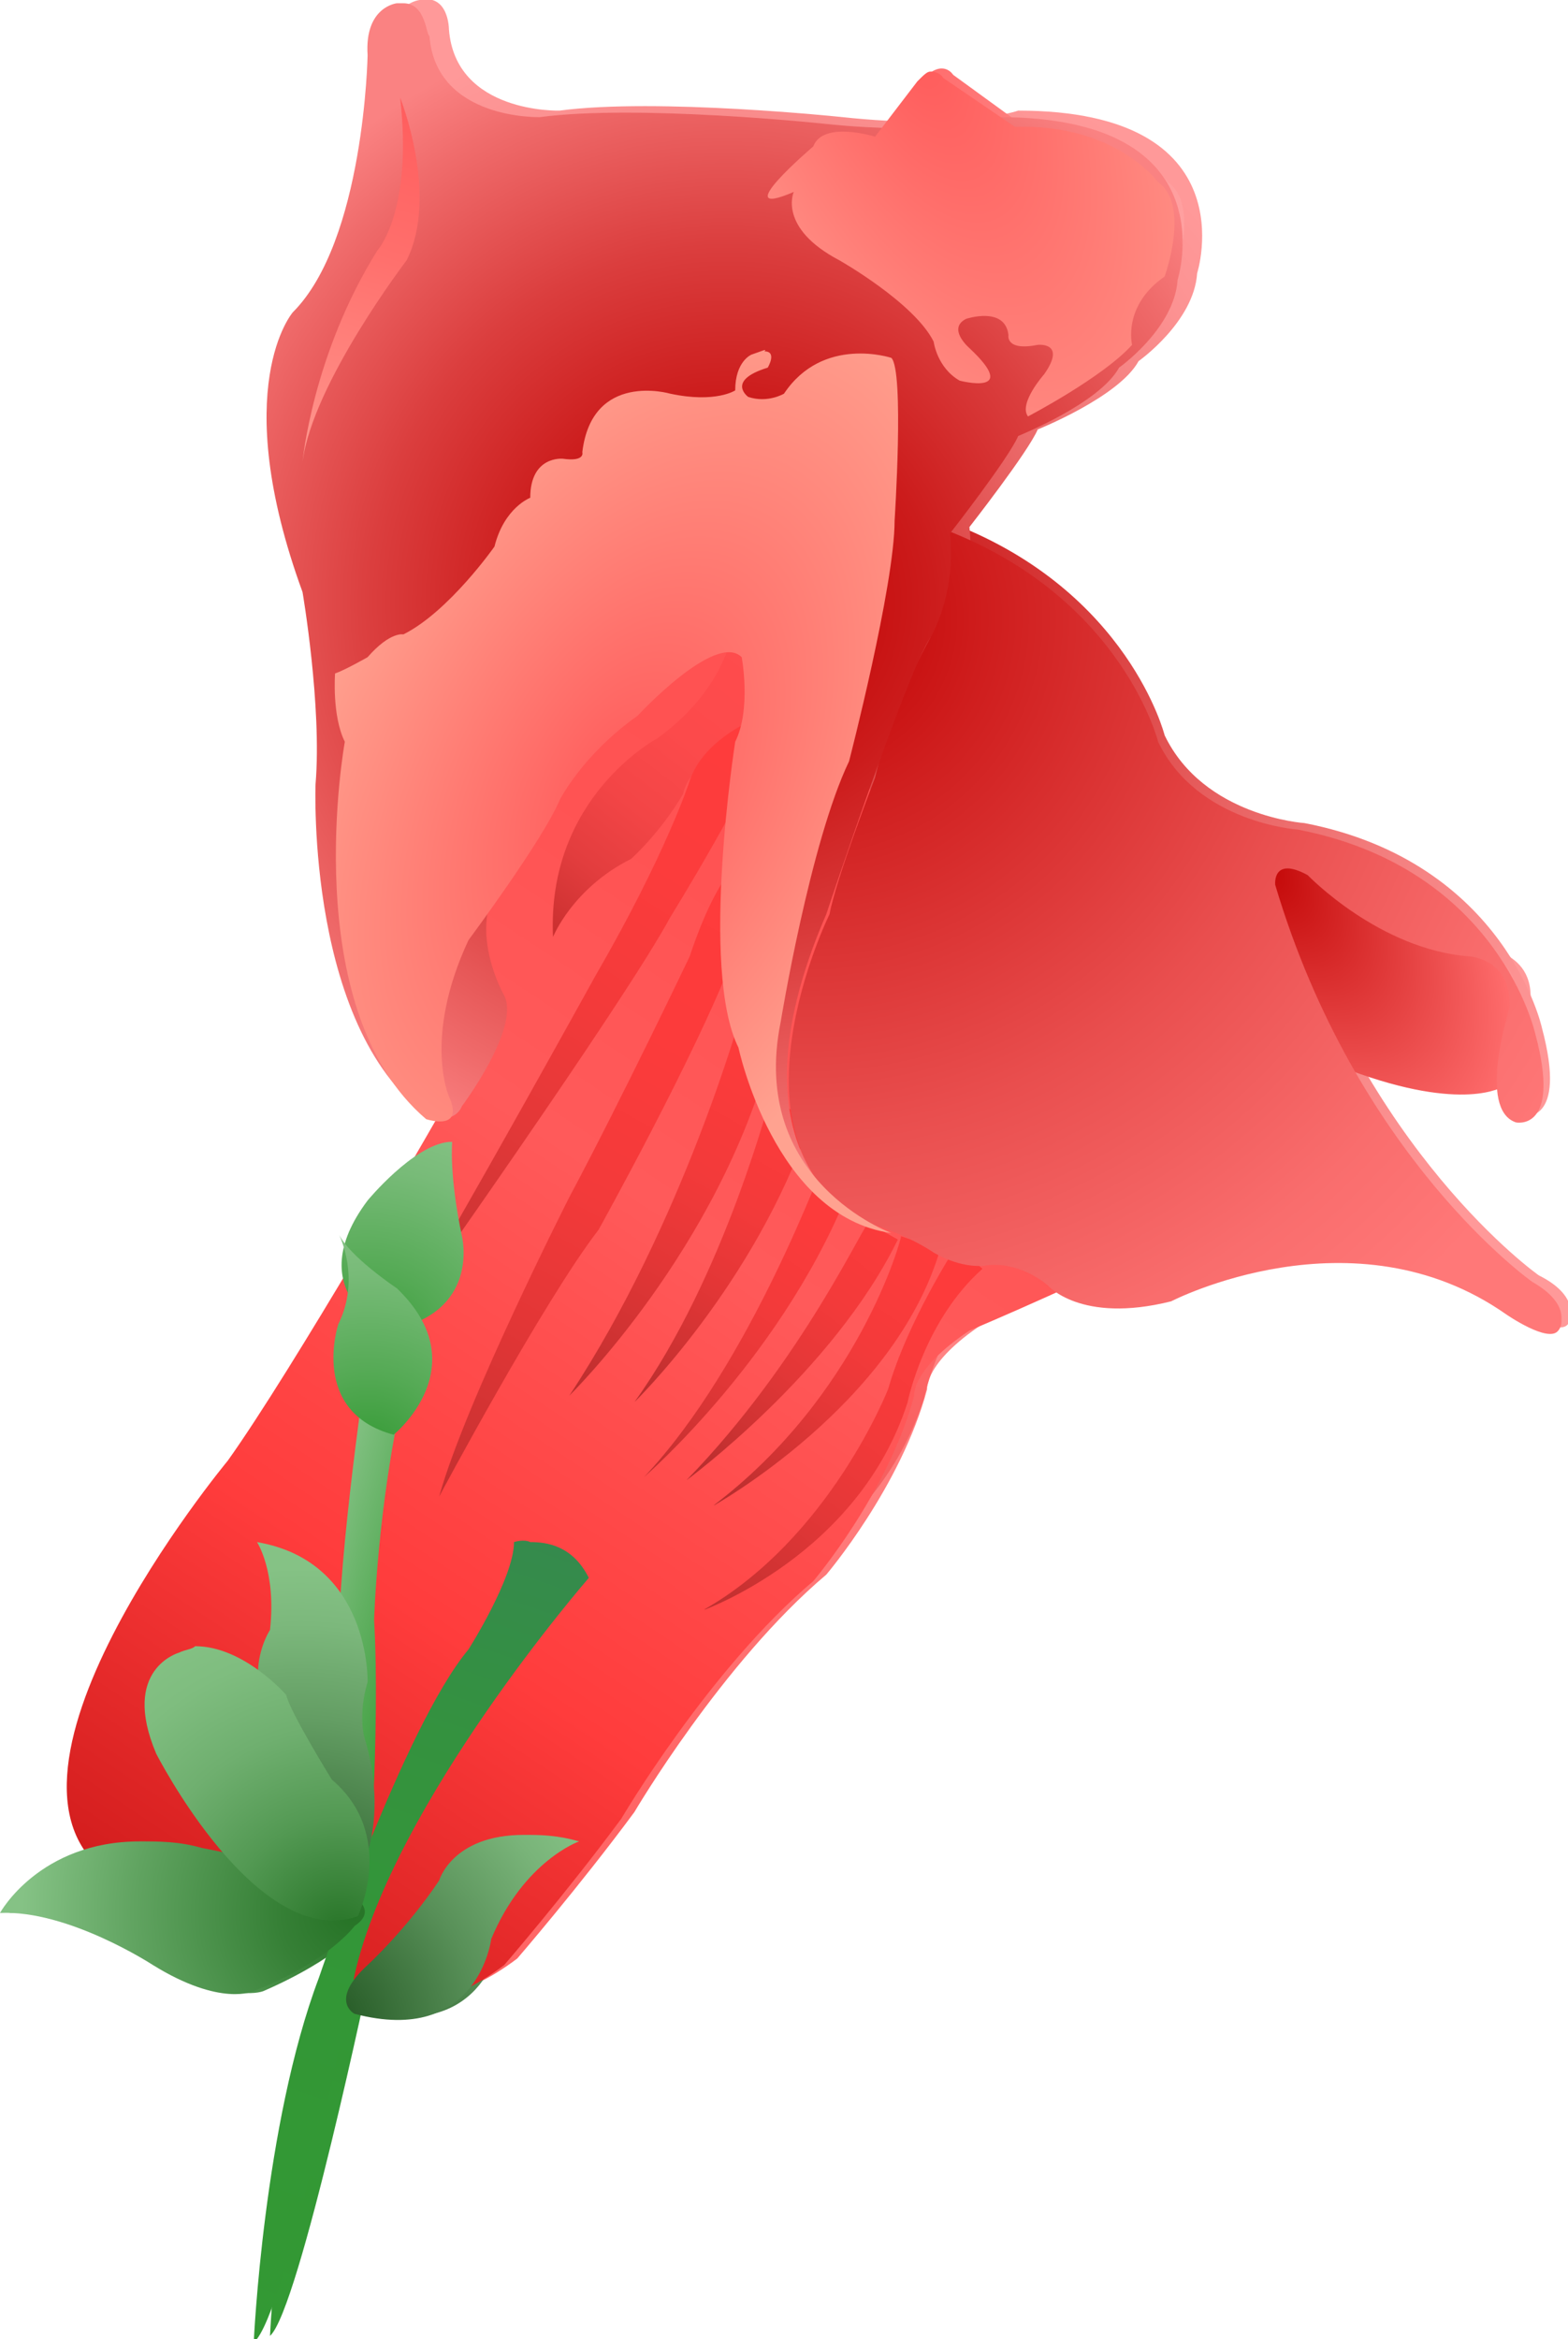
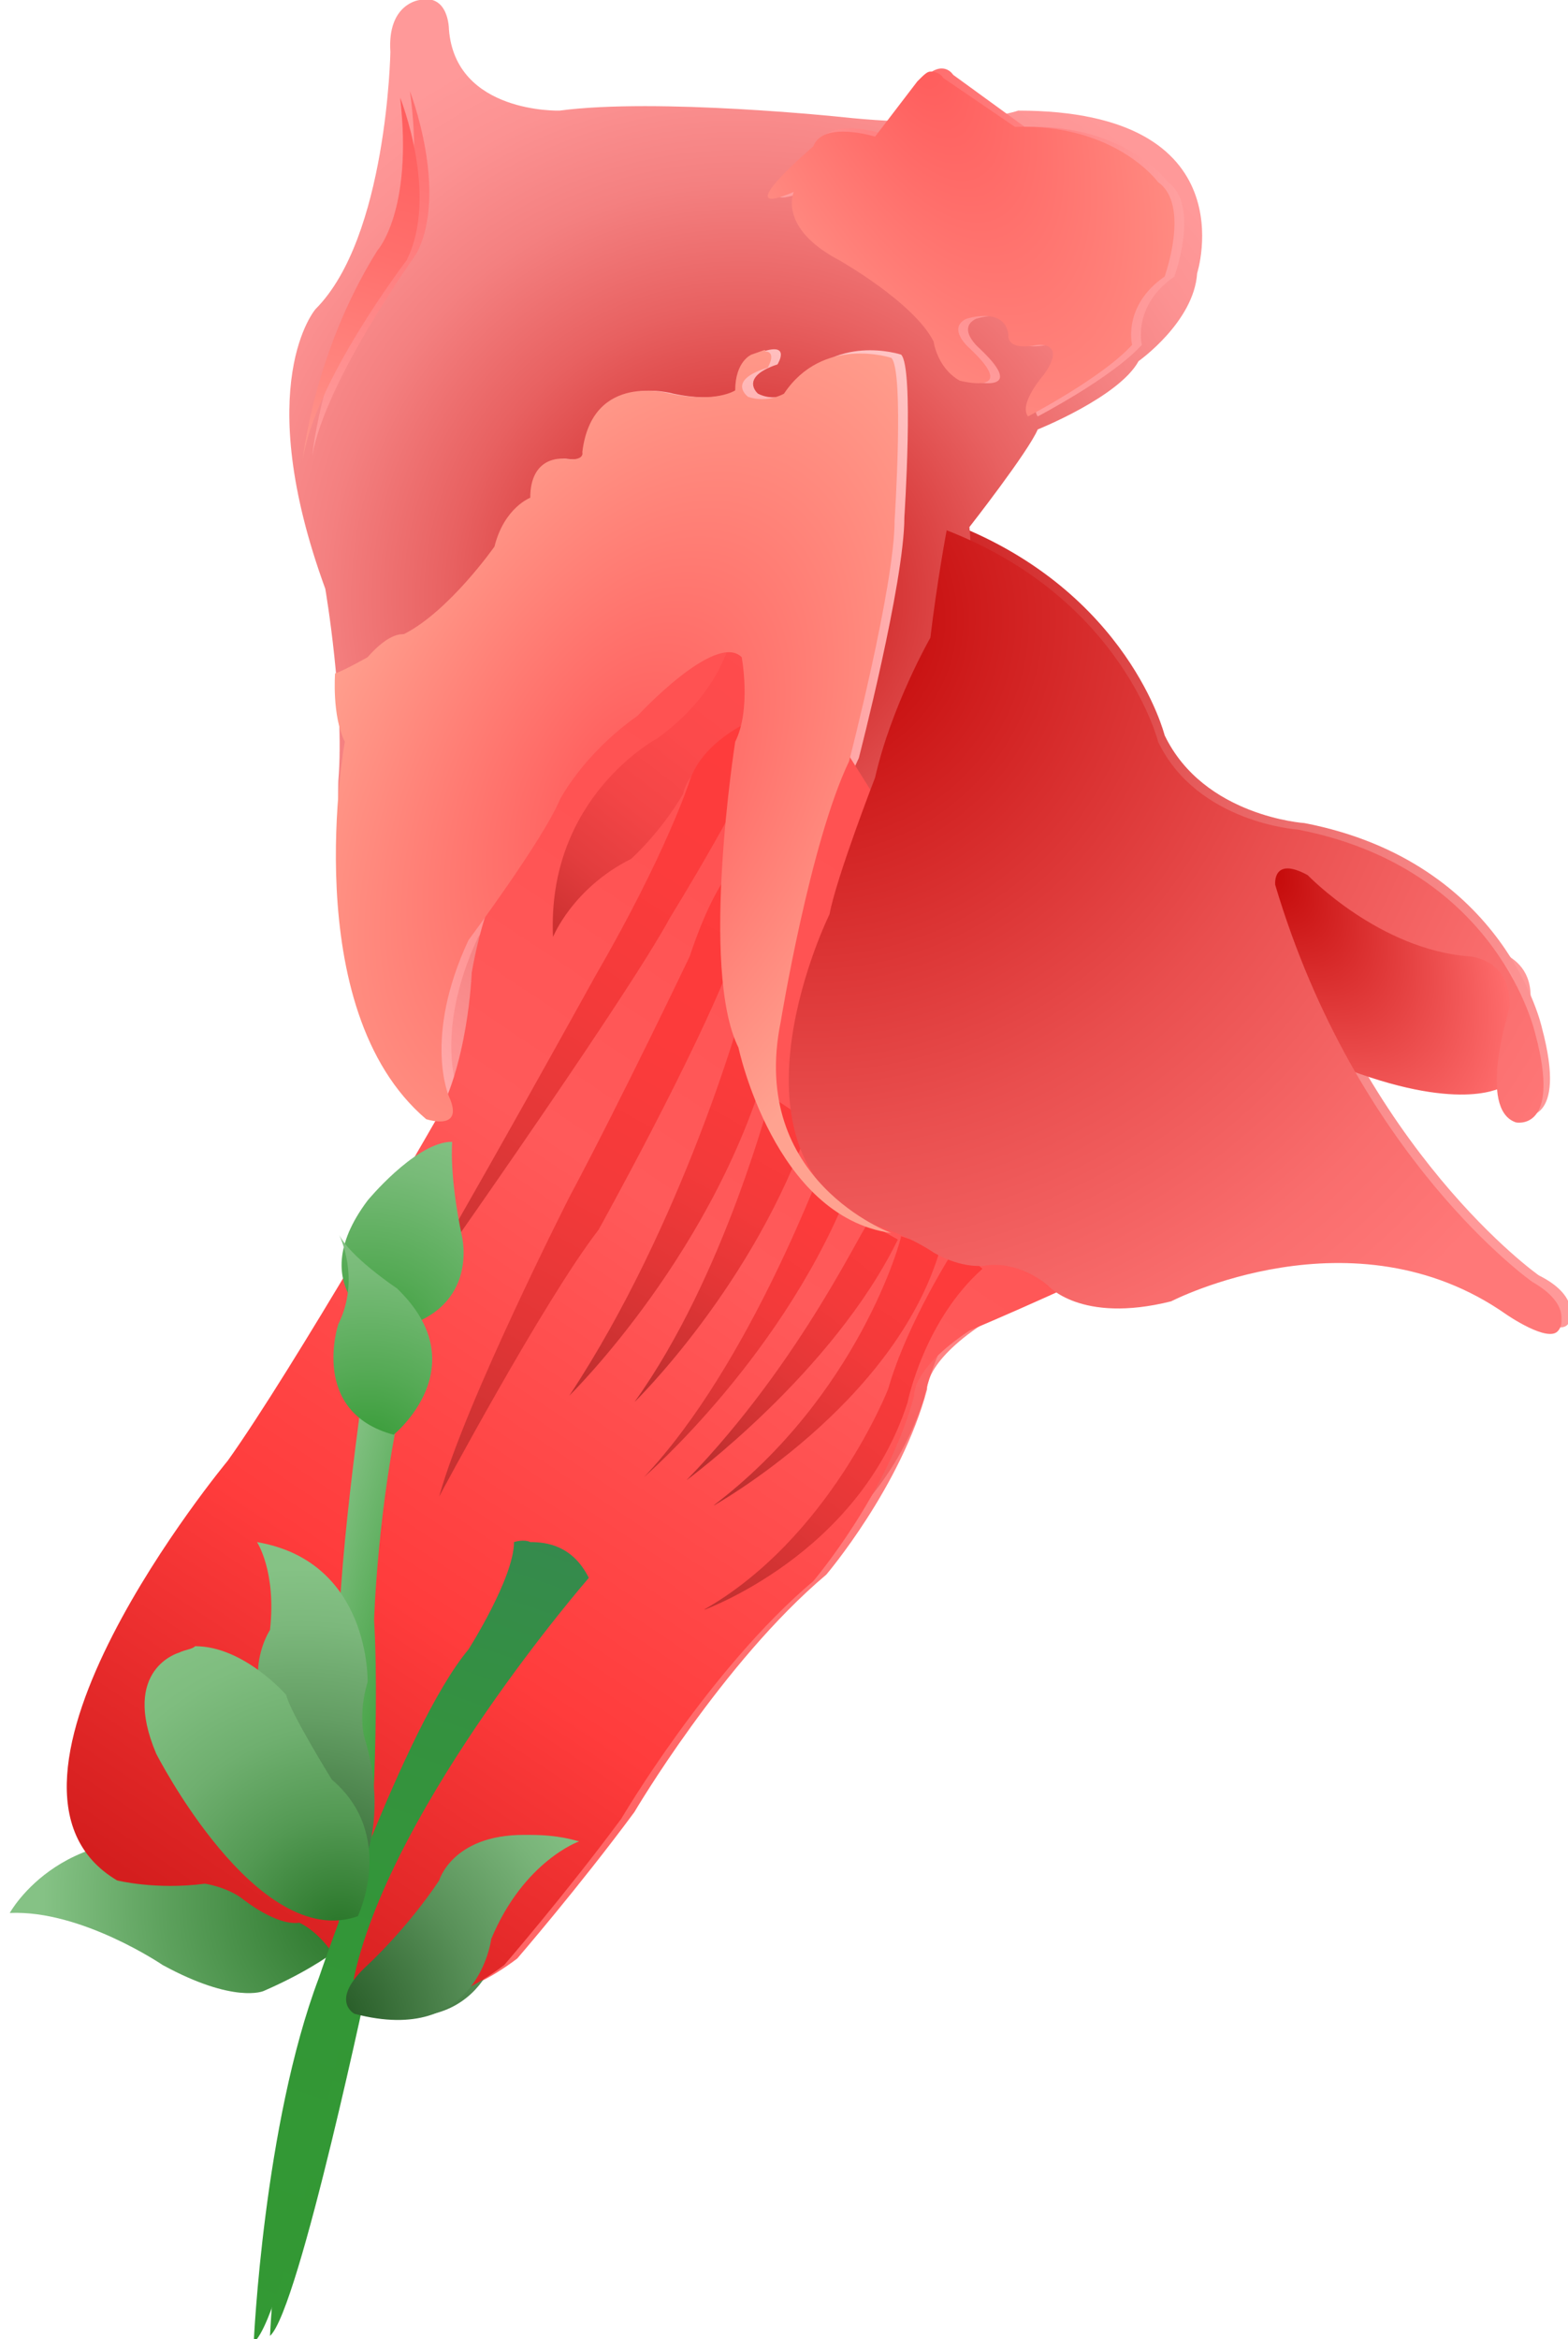
<svg xmlns="http://www.w3.org/2000/svg" xmlns:xlink="http://www.w3.org/1999/xlink" version="1.1" id="Layer_1" x="0px" y="0px" viewBox="0 0 48.2 71.9" style="enable-background:new 0 0 48.2 71.9;" xml:space="preserve">
  <style type="text/css">
	.st0{fill:url(#SVGID_1_);}
	.st1{fill:url(#SVGID_2_);}
	.st2{fill:url(#SVGID_3_);}
	.st3{fill:url(#SVGID_4_);}
	.st4{fill:url(#SVGID_5_);}
	.st5{fill:url(#SVGID_6_);}
	.st6{fill:url(#SVGID_7_);}
	.st7{fill:url(#SVGID_8_);}
	.st8{fill:url(#SVGID_9_);}
	.st9{fill:url(#SVGID_10_);}
	.st10{fill:url(#SVGID_11_);}
	.st11{fill:url(#SVGID_12_);}
	.st12{fill:url(#SVGID_13_);}
	.st13{fill:url(#SVGID_14_);}
	.st14{fill:url(#SVGID_15_);}
	.st15{fill:url(#SVGID_16_);}
	.st16{fill:url(#SVGID_17_);}
	.st17{fill:url(#SVGID_18_);}
	.st18{fill:url(#SVGID_19_);}
	.st19{fill:url(#SVGID_20_);}
	.st20{fill:url(#SVGID_21_);}
	.st21{fill:url(#SVGID_22_);}
	.st22{fill:url(#SVGID_23_);}
	.st23{fill:url(#SVGID_24_);}
	.st24{clip-path:url(#SVGID_26_);fill:url(#SVGID_27_);}
	.st25{clip-path:url(#SVGID_29_);fill:url(#SVGID_30_);}
	.st26{clip-path:url(#SVGID_32_);fill:url(#SVGID_33_);}
	.st27{clip-path:url(#SVGID_35_);fill:url(#SVGID_36_);}
	.st28{clip-path:url(#SVGID_38_);fill:url(#SVGID_39_);}
	.st29{clip-path:url(#SVGID_41_);fill:url(#SVGID_42_);}
	.st30{clip-path:url(#SVGID_44_);fill:url(#SVGID_45_);}
	.st31{clip-path:url(#SVGID_47_);fill:url(#SVGID_48_);}
	.st32{clip-path:url(#SVGID_50_);fill:url(#SVGID_51_);}
	.st33{clip-path:url(#SVGID_53_);fill:url(#SVGID_54_);}
	.st34{clip-path:url(#SVGID_56_);fill:url(#SVGID_57_);}
	.st35{clip-path:url(#SVGID_59_);fill:url(#SVGID_60_);}
	.st36{clip-path:url(#SVGID_62_);fill:url(#SVGID_63_);}
	.st37{clip-path:url(#SVGID_65_);fill:url(#SVGID_66_);}
	.st38{clip-path:url(#SVGID_68_);fill:url(#SVGID_69_);}
	.st39{clip-path:url(#SVGID_71_);fill:url(#SVGID_72_);}
	.st40{clip-path:url(#SVGID_74_);fill:url(#SVGID_75_);}
	.st41{clip-path:url(#SVGID_77_);fill:url(#SVGID_78_);}
	.st42{clip-path:url(#SVGID_80_);fill:url(#SVGID_81_);}
	.st43{clip-path:url(#SVGID_83_);fill:url(#SVGID_84_);}
	.st44{clip-path:url(#SVGID_86_);fill:url(#SVGID_87_);}
	.st45{clip-path:url(#SVGID_89_);fill:url(#SVGID_90_);}
	.st46{clip-path:url(#SVGID_92_);fill:url(#SVGID_93_);}
	.st47{clip-path:url(#SVGID_95_);fill:url(#SVGID_96_);}
</style>
  <g>
    <g>
      <linearGradient id="SVGID_1_" gradientUnits="userSpaceOnUse" x1="35.88" y1="16.952" x2="6.887" y2="61.27">
        <stop offset="0" style="stop-color:#FF6B6B" />
        <stop offset="0.199" style="stop-color:#FF6E6E" />
        <stop offset="0.358" style="stop-color:#FF7878" />
        <stop offset="0.475" style="stop-color:#FF8585" />
        <stop offset="0.761" style="stop-color:#FF6666" />
        <stop offset="0.989" style="stop-color:#FF6666" />
      </linearGradient>
      <path class="st0" d="M23,17.4c0,0-1,1.2-1.4,2.3c0,0-0.8,1.2-2.4,2.3c0,0-3.4,2.5-4.3,7.7c0,0-0.1,2.9-1.2,4.7    c0,0-4.3,7.6-6.3,10.3c0,0-8.3,10-3.4,12.9c0,0,1.2,0.3,2.7,0.1c0,0,0.7,0.1,1.2,0.5c0,0,1,0.8,1.7,0.7c0,0,0.5,0.2,1,0.9    c0,0,1.6,3.2,5.3,0.4c0,0,1.9-2.2,3.6-4.5c0,0,2.7-4.6,5.9-7.3c0,0,2.3-2.7,3.1-5.7c0,0-0.1-0.8,1.7-2c0,0,4.5-1.9,5.7-2.7    L23,17.4z" />
      <linearGradient id="SVGID_2_" gradientUnits="userSpaceOnUse" x1="23.739" y1="19.678" x2="15.735" y2="29.997">
        <stop offset="0" style="stop-color:#FF6666" />
        <stop offset="0.296" style="stop-color:#FC6464" />
        <stop offset="0.505" style="stop-color:#F35E5E" />
        <stop offset="0.687" style="stop-color:#E35555" />
        <stop offset="0.853" style="stop-color:#CE4747" />
        <stop offset="1" style="stop-color:#B33636" />
      </linearGradient>
      <path class="st1" d="M23,18.5c0,0,0.1,2.2-2.5,4.1c0,0-3.4,1.8-3.2,6.1c0,0,0.6-1.5,2.4-2.4c0,0,0.9-0.8,1.6-2    c0,0,0.1-0.9,1.8-1.8C23.1,22.5,25,20.8,23,18.5z" />
      <linearGradient id="SVGID_3_" gradientUnits="userSpaceOnUse" x1="24.405" y1="20.785" x2="9.829" y2="44.413">
        <stop offset="0" style="stop-color:#FF6666" />
        <stop offset="0.296" style="stop-color:#FC6464" />
        <stop offset="0.505" style="stop-color:#F35E5E" />
        <stop offset="0.687" style="stop-color:#E35555" />
        <stop offset="0.853" style="stop-color:#CE4747" />
        <stop offset="1" style="stop-color:#B33636" />
      </linearGradient>
      <path class="st2" d="M21.5,23.8c0,0-0.7,2.2-2.9,6c0,0-4.2,7.6-5.9,10.4c0,0,6.8-9.6,8.2-12.2c0,0,2.3-3.7,3.4-6.3l-0.4-0.3    L23.3,22C23.3,22,22,22.7,21.5,23.8z" />
      <linearGradient id="SVGID_4_" gradientUnits="userSpaceOnUse" x1="24.387" y1="25.407" x2="9.008" y2="53.79">
        <stop offset="0" style="stop-color:#FF6666" />
        <stop offset="0.296" style="stop-color:#FC6464" />
        <stop offset="0.505" style="stop-color:#F35E5E" />
        <stop offset="0.687" style="stop-color:#E35555" />
        <stop offset="0.853" style="stop-color:#CE4747" />
        <stop offset="1" style="stop-color:#B33636" />
      </linearGradient>
      <path class="st3" d="M23.2,26.2c0,0-0.8,0.5-1.7,3.1c0,0-2.1,4.4-3.7,7.4c0,0-3.1,6.3-4,9.2c0,0,3.2-6,4.9-8.2c0,0,3-5.5,4.1-8.3    L23.2,26.2z" />
      <linearGradient id="SVGID_5_" gradientUnits="userSpaceOnUse" x1="26.036" y1="28.069" x2="14.985" y2="47.484">
        <stop offset="0" style="stop-color:#FF6666" />
        <stop offset="0.296" style="stop-color:#FC6464" />
        <stop offset="0.505" style="stop-color:#F35E5E" />
        <stop offset="0.687" style="stop-color:#E35555" />
        <stop offset="0.853" style="stop-color:#CE4747" />
        <stop offset="1" style="stop-color:#B33636" />
      </linearGradient>
      <path class="st4" d="M23.2,31c0,0-1.7,6.5-5.3,11.8c0,0,4.6-4.5,6.2-10.6L23.2,31z" />
      <linearGradient id="SVGID_6_" gradientUnits="userSpaceOnUse" x1="26.678" y1="30.832" x2="17.662" y2="46.87">
        <stop offset="0" style="stop-color:#FF6666" />
        <stop offset="0.296" style="stop-color:#FC6464" />
        <stop offset="0.505" style="stop-color:#F35E5E" />
        <stop offset="0.687" style="stop-color:#E35555" />
        <stop offset="0.853" style="stop-color:#CE4747" />
        <stop offset="1" style="stop-color:#B33636" />
      </linearGradient>
      <path class="st5" d="M24.1,33.5c0,0-1.4,5.5-4.2,9.4c0,0,3.7-3.6,5.4-8.6L24.1,33.5z" />
      <linearGradient id="SVGID_7_" gradientUnits="userSpaceOnUse" x1="27.85" y1="33.783" x2="17.49" y2="49.323">
        <stop offset="0" style="stop-color:#FF6666" />
        <stop offset="0.296" style="stop-color:#FC6464" />
        <stop offset="0.505" style="stop-color:#F35E5E" />
        <stop offset="0.687" style="stop-color:#E35555" />
        <stop offset="0.853" style="stop-color:#CE4747" />
        <stop offset="1" style="stop-color:#B33636" />
      </linearGradient>
-       <path class="st6" d="M25.7,35.5c0,0-2.3,6.3-5.5,9.8c0,0,4.4-3.8,6.4-9.1L25.7,35.5z" />
      <linearGradient id="SVGID_8_" gradientUnits="userSpaceOnUse" x1="30.253" y1="34.374" x2="19.203" y2="48.61">
        <stop offset="0" style="stop-color:#FF6666" />
        <stop offset="0.296" style="stop-color:#FC6464" />
        <stop offset="0.505" style="stop-color:#F35E5E" />
        <stop offset="0.687" style="stop-color:#E35555" />
        <stop offset="0.853" style="stop-color:#CE4747" />
        <stop offset="1" style="stop-color:#B33636" />
      </linearGradient>
      <path class="st7" d="M27,37.4c0,0-1.9,4.3-5.6,8c0,0,4.5-3.3,6.5-7.4L27,37.4z" />
      <linearGradient id="SVGID_9_" gradientUnits="userSpaceOnUse" x1="30.502" y1="36.03" x2="20.871" y2="49.689">
        <stop offset="0" style="stop-color:#FF6666" />
        <stop offset="0.296" style="stop-color:#FC6464" />
        <stop offset="0.505" style="stop-color:#F35E5E" />
        <stop offset="0.687" style="stop-color:#E35555" />
        <stop offset="0.853" style="stop-color:#CE4747" />
        <stop offset="1" style="stop-color:#B33636" />
      </linearGradient>
      <path class="st8" d="M28.1,37.9c0,0-1.3,4.8-5.8,8.2c0,0,5.6-3.1,7-7.9L28.1,37.9z" />
      <linearGradient id="SVGID_10_" gradientUnits="userSpaceOnUse" x1="32.071" y1="36.972" x2="18.945" y2="54.331">
        <stop offset="0" style="stop-color:#FF6666" />
        <stop offset="0.296" style="stop-color:#FC6464" />
        <stop offset="0.505" style="stop-color:#F35E5E" />
        <stop offset="0.687" style="stop-color:#E35555" />
        <stop offset="0.853" style="stop-color:#CE4747" />
        <stop offset="1" style="stop-color:#B33636" />
      </linearGradient>
      <path class="st9" d="M29.8,38.2c0,0-1.4,2.3-2,4.4c0,0-1.8,4.6-5.7,6.8c0,0,4.8-1.7,6.3-6.4c0,0,0.5-2.5,2.3-4.1L29.8,38.2z" />
      <radialGradient id="SVGID_11_" cx="38.787" cy="26.153" r="11.146" gradientTransform="matrix(0.617 0.787 -0.387 0.303 24.957 -12.294)" gradientUnits="userSpaceOnUse">
        <stop offset="0" style="stop-color:#BF0000" />
        <stop offset="1" style="stop-color:#FF9999" />
      </radialGradient>
      <path class="st10" d="M41.9,32.8c0,0-2.9-5-2.7-6c0,0,0.2-0.9,1.6,0.2c0,0,1.4,1.4,4.5,2.1c0,0,2.1,0,1.7,2l-0.4,2.2    C46.6,33.3,45.4,34.1,41.9,32.8z" />
      <radialGradient id="SVGID_12_" cx="25.361" cy="19.128" r="27.293" gradientUnits="userSpaceOnUse">
        <stop offset="0" style="stop-color:#BF0000" />
        <stop offset="0.253" style="stop-color:#D63636" />
        <stop offset="0.487" style="stop-color:#E86161" />
        <stop offset="0.696" style="stop-color:#F48080" />
        <stop offset="0.875" style="stop-color:#FC9292" />
        <stop offset="1" style="stop-color:#FF9999" />
      </radialGradient>
      <path class="st11" d="M25.8,27.9c0,0-3.5,7.1,1.2,9.5c0,0,1.1,0.3,2,0.9c0,0,0.8,0.5,1.6,0.4c0,0,0.9-0.2,1.9,0.6    c0,0,1,1.2,3.8,0.5c0,0,5.5-2.9,10.3,0.4c0,0,1.3,0.9,1.6,0.5c0,0,0.5-0.8-0.9-1.5c0,0-5.4-3.8-7.9-12.2c0,0-0.1-0.9,1-0.3    c0,0,2.2,2.3,5,2.5c0,0,1.3,0.1,1.2,1.6c0,0-1,3.1,0.2,3.5c0,0,1.4,0.3,0.6-2.7c0,0-1.1-5.1-7.3-6.3c0,0-3.1-0.2-4.3-2.7    c0,0-1.1-4.4-6.5-6.5c0,0-0.3,1.6-0.5,3.2c0,0-1.2,2.1-1.7,4.3C27.3,23.8,26.1,26.9,25.8,27.9z" />
      <radialGradient id="SVGID_13_" cx="22.775" cy="18.391" r="18.369" gradientUnits="userSpaceOnUse">
        <stop offset="0" style="stop-color:#BF0000" />
        <stop offset="0.253" style="stop-color:#D63636" />
        <stop offset="0.487" style="stop-color:#E86161" />
        <stop offset="0.696" style="stop-color:#F48080" />
        <stop offset="0.875" style="stop-color:#FC9292" />
        <stop offset="1" style="stop-color:#FF9999" />
      </radialGradient>
      <path class="st12" d="M14.8,33.8c0,0,1.8-2.4,1.3-3.4c0,0-1.1-1.8-0.2-3.4c0,0,1.7-2.6,2.3-3.4c0,0,0.5-1,2.2-2.3    c0,0,2.8-2.6,3-3.5c0,0,0.3,2.8,0.1,4.5c0,0-0.9,6.2-0.1,9.1c0,0,1,4.9,3.8,6c0,0-4.5-1.8-1.2-9.5c0,0,2.5-7.5,3.2-8.5    c0,0,0.8-1.3,0.6-3.2c0,0,1.8-2.3,2.1-3c0,0,2.5-1,3.1-2.1c0,0,1.7-1.2,1.8-2.7c0,0,1.6-5-5.5-5c0,0-1.7,0.6-5.4,0.2    c0,0-5.7-0.6-8.7-0.2c0,0-3.2,0.1-3.4-2.5c0,0,0-1.1-0.9-0.9c0,0-1,0.1-0.9,1.6c0,0-0.1,5.7-2.3,7.9c0,0-2,2.3,0.3,8.6    c0,0,0.6,3.5,0.4,5.9c0,0-0.3,7.7,3.6,10.3C13.9,34.2,14.6,34.3,14.8,33.8z" />
      <radialGradient id="SVGID_14_" cx="19.381" cy="24.949" r="16.998" gradientTransform="matrix(0.458 -0.879 0.519 0.265 -2.454 34.593)" gradientUnits="userSpaceOnUse">
        <stop offset="0" style="stop-color:#FF6B6B" />
        <stop offset="1" style="stop-color:#FFCCCC" />
      </radialGradient>
      <path class="st13" d="M14.1,33.6c0,0-0.8-1.8,0.6-4.8c0,0,2.3-3.1,2.8-4.3c0,0,0.7-1.4,2.4-2.6c0,0,2.4-2.6,3.2-1.8    c0,0,0.3,1.6-0.2,2.6c0,0-1.1,7,0.1,9.4c0,0,1.1,5.2,4.7,5.7c0,0-4.4-1.6-3.4-6.5c0,0,0.9-5.5,2.1-8c0,0,1.4-5.4,1.4-7.4    c0,0,0.3-4.6-0.1-5c0,0-2.1-0.7-3.3,1.1c0,0-0.5,0.4-1.1,0.1c0,0-0.6-0.5,0.6-0.9c0,0,0.5-0.8-0.7-0.3c0,0-0.5,0.2-0.5,1.1    c0,0-0.6,0.4-2,0.1c0,0-2.4-0.7-2.7,1.8c0,0,0.1,0.3-0.6,0.2c0,0-1-0.1-1,1.2c0,0-0.8,0.3-1.1,1.5c0,0-1.4,2-2.8,2.7    c0,0-0.4-0.1-1.1,0.7c0,0-0.7,0.4-1,0.5c0,0-0.1,1.3,0.3,2.1c0,0-1.5,8.2,2.5,11.6C13.5,34.3,14.7,34.7,14.1,33.6z" />
      <linearGradient id="SVGID_15_" gradientUnits="userSpaceOnUse" x1="7.831" y1="20.105" x2="14.365" y2="0.396">
        <stop offset="0" style="stop-color:#FFCCCC" />
        <stop offset="8.823651e-02" style="stop-color:#FFBEBE" />
        <stop offset="0.353" style="stop-color:#FF9A9A" />
        <stop offset="0.602" style="stop-color:#FF8080" />
        <stop offset="0.825" style="stop-color:#FF7171" />
        <stop offset="1" style="stop-color:#FF6B6B" />
      </linearGradient>
      <path class="st14" d="M12.6,2.8c0,0,1.2,3.1,0.2,5c0,0-2.8,3.9-3.2,6.2c0,0,0.3-3.2,2.3-6.5C12,7.6,13.1,6.4,12.6,2.8z" />
      <radialGradient id="SVGID_16_" cx="28.371" cy="1.086" r="24.361" gradientTransform="matrix(0.436 0.9 -0.421 0.204 16.445 -24.662)" gradientUnits="userSpaceOnUse">
        <stop offset="0" style="stop-color:#FF6B6B" />
        <stop offset="1" style="stop-color:#FFCCCC" />
      </radialGradient>
      <path class="st15" d="M24.7,5.9c0,0-0.5,1.1,1.4,2.1c0,0,2.3,1.3,2.9,2.5c0,0,0.1,0.8,0.8,1.2c0,0,1.9,0.5,0.3-1    c0,0-0.7-0.6-0.1-0.9c0,0,1.2-0.4,1.3,0.5c0,0-0.1,0.5,0.9,0.3c0,0,0.9-0.1,0.2,0.9c0,0-0.8,0.9-0.5,1.3c0,0,2.3-1.2,3.2-2.2    c0,0-0.3-1.2,1-2.1c0,0,0.8-2.2-0.2-2.9c0,0-1.3-1.8-4.4-1.7l-2.2-1.6c0,0-0.3-0.5-0.9,0.1l-1.3,1.7c0,0-1.6-0.5-1.9,0.3    C25.3,4.4,22.6,6.7,24.7,5.9z" />
      <linearGradient id="SVGID_17_" gradientUnits="userSpaceOnUse" x1="378.319" y1="101.536" x2="382.603" y2="101.536" gradientTransform="matrix(-0.965 -0.261 -0.261 0.965 405.034 52.765)">
        <stop offset="0" style="stop-color:#339933" />
        <stop offset="1" style="stop-color:#85C285" />
      </linearGradient>
      <path class="st16" d="M11.7,58.3c0,0,0.4-5.2,0.2-8.6c0,0,0.1-3.5,0.9-7l-1.2-0.4c0,0-0.8,6.1-0.7,8.9c0,0,0.2,6.8-0.1,9.5    L11.7,58.3z" />
      <linearGradient id="SVGID_18_" gradientUnits="userSpaceOnUse" x1="375.95" y1="93.494" x2="378.029" y2="123.008" gradientTransform="matrix(-0.965 -0.261 -0.261 0.965 405.034 52.765)">
        <stop offset="0" style="stop-color:#358753" />
        <stop offset="5.385047e-02" style="stop-color:#35894F" />
        <stop offset="0.304" style="stop-color:#34923F" />
        <stop offset="0.592" style="stop-color:#339736" />
        <stop offset="1" style="stop-color:#339933" />
      </linearGradient>
      <path class="st17" d="M18.6,48.3c0,0-5.9,6.8-7.2,12.2c0,0-2.2,10.5-3.1,11.3c0,0,0.3-6.7,2-11.2c0,0,2.6-7.6,4.6-10.1    c0,0,1.4-2.2,1.4-3.3C16.2,47.3,17.7,46.7,18.6,48.3z" />
      <radialGradient id="SVGID_19_" cx="382.727" cy="91.749" r="7.499" gradientTransform="matrix(-0.965 -0.261 -0.261 0.965 405.034 52.765)" gradientUnits="userSpaceOnUse">
        <stop offset="0" style="stop-color:#339933" />
        <stop offset="0.355" style="stop-color:#55AA55" />
        <stop offset="0.774" style="stop-color:#78BB78" />
        <stop offset="1" style="stop-color:#85C285" />
      </radialGradient>
      <path class="st18" d="M14.3,35.1c0,0-0.2,1,0.2,2.9c0,0,0.6,2.4-2.3,2.9c0,0-2.7-1.2-0.6-4C11.7,36.8,13.2,34.9,14.3,35.1z" />
      <radialGradient id="SVGID_20_" cx="381.83" cy="94.779" r="7.274" gradientTransform="matrix(-0.965 -0.261 -0.261 0.965 405.034 52.765)" gradientUnits="userSpaceOnUse">
        <stop offset="0" style="stop-color:#339933" />
        <stop offset="0.355" style="stop-color:#55AA55" />
        <stop offset="0.774" style="stop-color:#78BB78" />
        <stop offset="1" style="stop-color:#85C285" />
      </radialGradient>
      <path class="st19" d="M12.5,44c0,0,2.6-2.1,0.1-4.5c0,0-1.6-1-1.9-1.7c0,0,0.7,1.4,0,2.9C10.8,40.6,9.8,43.3,12.5,44z" />
      <radialGradient id="SVGID_21_" cx="378.979" cy="112.193" r="10.409" gradientTransform="matrix(-0.965 -0.261 -0.261 0.965 405.034 52.765)" gradientUnits="userSpaceOnUse">
        <stop offset="0" style="stop-color:#1A4D1A" />
        <stop offset="9.150100e-02" style="stop-color:#265A26" />
        <stop offset="0.515" style="stop-color:#599259" />
        <stop offset="0.83" style="stop-color:#79B579" />
        <stop offset="1" style="stop-color:#85C285" />
      </radialGradient>
      <path class="st20" d="M18.1,56.5c0,0-1.7,0.6-2.7,3c0,0-0.4,3.3-4.2,2.3c0,0-0.8-0.5,0.4-1.5c0,0,1.2-1.1,2.2-2.6    C13.8,57.7,14.6,55.6,18.1,56.5z" />
      <radialGradient id="SVGID_22_" cx="379.969" cy="109.424" r="11.324" gradientTransform="matrix(-0.965 -0.261 -0.261 0.965 405.034 52.765)" gradientUnits="userSpaceOnUse">
        <stop offset="0" style="stop-color:#1A4D1A" />
        <stop offset="0.259" style="stop-color:#3D733D" />
        <stop offset="0.589" style="stop-color:#649E64" />
        <stop offset="0.847" style="stop-color:#7CB87C" />
        <stop offset="1" style="stop-color:#85C285" />
      </radialGradient>
      <path class="st21" d="M10.9,58.4c0,0,1.7-1.8,0.7-5.1c0,0-0.2-0.7,0.1-1.7c0,0,0.1-3.7-3.4-4.3c0,0,0.6,0.9,0.4,2.7    c0,0-1.2,1.8,0.7,3.7c0,0,2,2.4,0.8,4.2C10.2,57.8,9.8,59.2,10.9,58.4z" />
      <radialGradient id="SVGID_23_" cx="378.603" cy="108.333" r="10.084" gradientTransform="matrix(-0.965 -0.261 -0.261 0.965 405.034 52.765)" gradientUnits="userSpaceOnUse">
        <stop offset="0" style="stop-color:#267326" />
        <stop offset="0.22" style="stop-color:#368036" />
        <stop offset="0.644" style="stop-color:#5EA25E" />
        <stop offset="1" style="stop-color:#85C285" />
      </radialGradient>
      <path class="st22" d="M11.2,59.2c0,0-0.8,1-3.1,2c0,0-0.9,0.4-3.1-0.8c0,0-2.5-1.7-4.7-1.6c0,0,1.7-3.1,6.1-2    C6.5,56.8,13,58,11.2,59.2z" />
      <radialGradient id="SVGID_24_" cx="378.804" cy="109.121" r="10.6" gradientTransform="matrix(-0.965 -0.261 -0.261 0.965 405.034 52.765)" gradientUnits="userSpaceOnUse">
        <stop offset="0" style="stop-color:#267326" />
        <stop offset="5.440110e-02" style="stop-color:#2E7A2E" />
        <stop offset="0.335" style="stop-color:#549954" />
        <stop offset="0.595" style="stop-color:#6FB06F" />
        <stop offset="0.825" style="stop-color:#7FBD7F" />
        <stop offset="1" style="stop-color:#85C285" />
      </radialGradient>
      <path class="st23" d="M11.4,58.8c0,0,1.2-2.5-0.8-4.2c0,0-1.3-2.1-1.4-2.6c0,0-1.6-1.8-3.4-1.4c0,0-1.8,0.5-0.7,3.1    C5.2,53.7,8.3,59.8,11.4,58.8z" />
    </g>
    <g>
      <defs>
        <path id="SVGID_25_" d="M21.2,19.9c0,0-0.8,1.2-2.4,2.3c0,0-3.4,2.5-4.3,7.7c0,0-0.1,2.9-1.2,4.7c0,0-4.3,7.5-6.3,10.3     c0,0-8.3,10-3.4,12.9c0,0,1.2,0.3,2.7,0.1c0,0,0.7,0.1,1.2,0.5c0,0,1,0.8,1.7,0.7c0,0,0.5,0.2,1,0.9c0,0,1.6,3.2,5.3,0.4     c0,0,1.9-2.2,3.6-4.5c0,0,2.7-4.6,5.9-7.3c0,0,2.3-2.7,3.1-5.7c0,0-0.1-0.8,1.7-2c0,0,4.5-1.9,5.7-2.7l-13-20.7     C22.6,17.6,21.6,18.8,21.2,19.9" />
      </defs>
      <clipPath id="SVGID_26_">
        <use xlink:href="#SVGID_25_" style="overflow:visible;" />
      </clipPath>
      <linearGradient id="SVGID_27_" gradientUnits="userSpaceOnUse" x1="155.186" y1="74.549" x2="155.767" y2="74.549" gradientTransform="matrix(-49.921 76.308 76.308 49.921 2091.782 -15547.848)">
        <stop offset="0" style="stop-color:#FF5050" />
        <stop offset="0.296" style="stop-color:#FF5353" />
        <stop offset="0.475" style="stop-color:#FF5A5A" />
        <stop offset="0.761" style="stop-color:#FF3C3C" />
        <stop offset="0.989" style="stop-color:#D41E1E" />
        <stop offset="1" style="stop-color:#D41E1E" />
      </linearGradient>
      <polygon class="st24" points="56.5,31.2 24.5,80.1 -22.2,49.5 9.7,0.7   " />
    </g>
    <g>
      <defs>
        <path id="SVGID_28_" d="M20.2,22.7c0,0-3.4,1.8-3.2,6.1c0,0,0.6-1.5,2.4-2.4c0,0,0.9-0.8,1.6-2c0,0,0.1-0.9,1.8-1.8     c0,0,1.9-1.7-0.1-3.9C22.6,18.7,22.7,20.9,20.2,22.7" />
      </defs>
      <clipPath id="SVGID_29_">
        <use xlink:href="#SVGID_28_" style="overflow:visible;" />
      </clipPath>
      <linearGradient id="SVGID_30_" gradientUnits="userSpaceOnUse" x1="159.584" y1="70.948" x2="160.165" y2="70.948" gradientTransform="matrix(-13.781 17.766 17.766 13.781 962.297 -3792.927)">
        <stop offset="0" style="stop-color:#FF4C4D" />
        <stop offset="0.28" style="stop-color:#FC4A4B" />
        <stop offset="0.477" style="stop-color:#F34546" />
        <stop offset="0.65" style="stop-color:#E33D3E" />
        <stop offset="0.809" style="stop-color:#CD3131" />
        <stop offset="0.956" style="stop-color:#B12122" />
        <stop offset="1" style="stop-color:#A71C1C" />
      </linearGradient>
      <polygon class="st25" points="29.5,22.5 21.7,32.6 11.9,25 19.7,14.9   " />
    </g>
    <g>
      <defs>
        <path id="SVGID_31_" d="M23,22.2c0,0-1.4,0.6-1.8,1.8c0,0-0.7,2.2-2.9,6c0,0-4.2,7.6-5.9,10.4c0,0,6.8-9.6,8.2-12.2     c0,0,2.3-3.7,3.4-6.3l-0.4-0.3L23,22.2z" />
      </defs>
      <clipPath id="SVGID_32_">
        <use xlink:href="#SVGID_31_" style="overflow:visible;" />
      </clipPath>
      <linearGradient id="SVGID_33_" gradientUnits="userSpaceOnUse" x1="156.238" y1="73.338" x2="156.819" y2="73.338" gradientTransform="matrix(-25.098 40.684 40.684 25.098 961.91 -8175.933)">
        <stop offset="0" style="stop-color:#FF3C3C" />
        <stop offset="0.245" style="stop-color:#FC3C3C" />
        <stop offset="0.419" style="stop-color:#F33A3A" />
        <stop offset="0.571" style="stop-color:#E33838" />
        <stop offset="0.71" style="stop-color:#CD3434" />
        <stop offset="0.84" style="stop-color:#B12F2F" />
        <stop offset="0.963" style="stop-color:#8E2A2A" />
        <stop offset="1" style="stop-color:#822828" />
      </linearGradient>
      <polygon class="st26" points="32.3,26.8 20.7,45.6 3.9,35.2 15.5,16.4   " />
    </g>
    <g>
      <defs>
        <path id="SVGID_34_" d="M21.2,29.4c0,0-2.1,4.4-3.7,7.4c0,0-3.2,6.3-4,9.2c0,0,3.2-6,4.9-8.2c0,0,3-5.4,4.1-8.3l0.5-3.2     C22.9,26.3,22.1,26.7,21.2,29.4" />
      </defs>
      <clipPath id="SVGID_35_">
        <use xlink:href="#SVGID_34_" style="overflow:visible;" />
      </clipPath>
      <linearGradient id="SVGID_36_" gradientUnits="userSpaceOnUse" x1="155.713" y1="73.549" x2="156.293" y2="73.549" gradientTransform="matrix(-26.479 48.869 48.869 26.479 552.814 -9531.592)">
        <stop offset="0" style="stop-color:#FF3C3C" />
        <stop offset="0.228" style="stop-color:#FC3B3B" />
        <stop offset="0.391" style="stop-color:#F33A3A" />
        <stop offset="0.533" style="stop-color:#E33636" />
        <stop offset="0.663" style="stop-color:#CD3232" />
        <stop offset="0.785" style="stop-color:#B12C2C" />
        <stop offset="0.9" style="stop-color:#8E2525" />
        <stop offset="1" style="stop-color:#691E1E" />
      </linearGradient>
      <polygon class="st27" points="31.1,30.8 20.7,49.9 5.2,41.5 15.6,22.3   " />
    </g>
    <g>
      <defs>
        <path id="SVGID_37_" d="M17.5,42.9c0,0,4.6-4.5,6.2-10.6l-0.9-1.2C22.8,31.1,21,37.6,17.5,42.9" />
      </defs>
      <clipPath id="SVGID_38_">
        <use xlink:href="#SVGID_37_" style="overflow:visible;" />
      </clipPath>
      <linearGradient id="SVGID_39_" gradientUnits="userSpaceOnUse" x1="156.617" y1="72.464" x2="157.198" y2="72.464" gradientTransform="matrix(-19.027 33.428 33.428 19.027 583.198 -6585.977)">
        <stop offset="0" style="stop-color:#FF3C3C" />
        <stop offset="0.228" style="stop-color:#FC3B3B" />
        <stop offset="0.391" style="stop-color:#F33A3A" />
        <stop offset="0.533" style="stop-color:#E33636" />
        <stop offset="0.663" style="stop-color:#CD3232" />
        <stop offset="0.785" style="stop-color:#B12C2C" />
        <stop offset="0.9" style="stop-color:#8E2525" />
        <stop offset="1" style="stop-color:#691E1E" />
      </linearGradient>
      <polygon class="st28" points="28.8,34 22.2,45.6 12.4,40 19,28.4   " />
    </g>
    <g>
      <defs>
        <path id="SVGID_40_" d="M19.5,43.1c0,0,3.7-3.6,5.4-8.6l-1.2-0.8C23.7,33.6,22.3,39.2,19.5,43.1" />
      </defs>
      <clipPath id="SVGID_41_">
        <use xlink:href="#SVGID_40_" style="overflow:visible;" />
      </clipPath>
      <linearGradient id="SVGID_42_" gradientUnits="userSpaceOnUse" x1="157.148" y1="71.66" x2="157.728" y2="71.66" gradientTransform="matrix(-15.525 27.615 27.615 15.525 487.234 -5421.251)">
        <stop offset="0" style="stop-color:#FF3C3C" />
        <stop offset="0.228" style="stop-color:#FC3B3B" />
        <stop offset="0.391" style="stop-color:#F33A3A" />
        <stop offset="0.533" style="stop-color:#E33636" />
        <stop offset="0.663" style="stop-color:#CD3232" />
        <stop offset="0.785" style="stop-color:#B12C2C" />
        <stop offset="0.9" style="stop-color:#8E2525" />
        <stop offset="1" style="stop-color:#691E1E" />
      </linearGradient>
      <polygon class="st29" points="29,35.9 23.6,45.4 15.5,40.8 20.8,31.3   " />
    </g>
    <g>
      <defs>
        <path id="SVGID_43_" d="M19.8,45.4c0,0,4.4-3.8,6.4-9.1l-0.8-0.7C25.3,35.7,23.1,41.9,19.8,45.4" />
      </defs>
      <clipPath id="SVGID_44_">
        <use xlink:href="#SVGID_43_" style="overflow:visible;" />
      </clipPath>
      <linearGradient id="SVGID_45_" gradientUnits="userSpaceOnUse" x1="157.38" y1="71.914" x2="157.96" y2="71.914" gradientTransform="matrix(-17.838 26.756 26.756 17.838 910.546 -5459.753)">
        <stop offset="0" style="stop-color:#FF3C3C" />
        <stop offset="0.227" style="stop-color:#FC3B3B" />
        <stop offset="0.388" style="stop-color:#F33A3A" />
        <stop offset="0.529" style="stop-color:#E33737" />
        <stop offset="0.658" style="stop-color:#CD3232" />
        <stop offset="0.779" style="stop-color:#B12D2D" />
        <stop offset="0.893" style="stop-color:#8E2626" />
        <stop offset="1" style="stop-color:#661E1E" />
      </linearGradient>
      <polygon class="st30" points="30.7,38.7 24.2,48.4 15.3,42.4 21.8,32.7   " />
    </g>
    <g>
      <defs>
        <path id="SVGID_46_" d="M21.1,45.5c0,0,4.5-3.3,6.5-7.4l-0.9-0.5C26.6,37.5,24.7,41.8,21.1,45.5" />
      </defs>
      <clipPath id="SVGID_47_">
        <use xlink:href="#SVGID_46_" style="overflow:visible;" />
      </clipPath>
      <linearGradient id="SVGID_48_" gradientUnits="userSpaceOnUse" x1="157.827" y1="71.983" x2="158.407" y2="71.983" gradientTransform="matrix(-19.027 24.51 24.51 19.027 1268.437 -5203.539)">
        <stop offset="0" style="stop-color:#FF3C3C" />
        <stop offset="0.227" style="stop-color:#FC3B3B" />
        <stop offset="0.388" style="stop-color:#F33A3A" />
        <stop offset="0.529" style="stop-color:#E33737" />
        <stop offset="0.658" style="stop-color:#CD3232" />
        <stop offset="0.779" style="stop-color:#B12D2D" />
        <stop offset="0.893" style="stop-color:#8E2626" />
        <stop offset="1" style="stop-color:#661E1E" />
      </linearGradient>
      <polygon class="st31" points="31.5,40.5 25.1,48.7 17.2,42.5 23.5,34.3   " />
    </g>
    <g>
      <defs>
        <path id="SVGID_49_" d="M21.9,46.3c0,0,5.6-3.1,7-7.9l-1.2-0.4C27.7,38.1,26.4,42.9,21.9,46.3" />
      </defs>
      <clipPath id="SVGID_50_">
        <use xlink:href="#SVGID_49_" style="overflow:visible;" />
      </clipPath>
      <linearGradient id="SVGID_51_" gradientUnits="userSpaceOnUse" x1="157.928" y1="71.466" x2="158.509" y2="71.466" gradientTransform="matrix(-16.582 23.52 23.52 16.582 967.8 -4863.559)">
        <stop offset="0" style="stop-color:#FF3C3C" />
        <stop offset="0.227" style="stop-color:#FC3B3B" />
        <stop offset="0.388" style="stop-color:#F33A3A" />
        <stop offset="0.529" style="stop-color:#E33737" />
        <stop offset="0.658" style="stop-color:#CD3232" />
        <stop offset="0.779" style="stop-color:#B12D2D" />
        <stop offset="0.893" style="stop-color:#8E2626" />
        <stop offset="1" style="stop-color:#661E1E" />
      </linearGradient>
      <polygon class="st32" points="32.8,40.8 26.6,49.6 18.1,43.5 24.3,34.7   " />
    </g>
    <g>
      <defs>
        <path id="SVGID_52_" d="M27.3,42.7c0,0-1.8,4.6-5.7,6.8c0,0,4.8-1.7,6.3-6.4c0,0,0.5-2.5,2.3-4.1l-0.8-0.7     C29.4,38.3,27.9,40.6,27.3,42.7" />
      </defs>
      <clipPath id="SVGID_53_">
        <use xlink:href="#SVGID_52_" style="overflow:visible;" />
      </clipPath>
      <linearGradient id="SVGID_54_" gradientUnits="userSpaceOnUse" x1="157.081" y1="72.573" x2="157.661" y2="72.573" gradientTransform="matrix(-22.6 29.888 29.888 22.6 1412.253 -6298.256)">
        <stop offset="0" style="stop-color:#FF3C3C" />
        <stop offset="0.227" style="stop-color:#FC3B3B" />
        <stop offset="0.388" style="stop-color:#F33A3A" />
        <stop offset="0.529" style="stop-color:#E33737" />
        <stop offset="0.658" style="stop-color:#CD3232" />
        <stop offset="0.779" style="stop-color:#B12D2D" />
        <stop offset="0.893" style="stop-color:#8E2626" />
        <stop offset="1" style="stop-color:#661E1E" />
      </linearGradient>
      <polygon class="st33" points="35.6,42.4 27.1,53.6 16.3,45.4 24.8,34.2   " />
    </g>
    <g>
      <defs>
        <path id="SVGID_55_" d="M38.8,26.9c-0.3,1,2.7,6,2.7,6c3.5,1.3,4.7,0.5,4.7,0.5l0.4-2.2c0.3-2-1.7-2-1.7-2     c-3.1-0.7-4.5-2.1-4.5-2.1c-0.5-0.4-0.9-0.5-1.1-0.5C38.9,26.6,38.8,26.9,38.8,26.9" />
      </defs>
      <clipPath id="SVGID_56_">
        <use xlink:href="#SVGID_55_" style="overflow:visible;" />
      </clipPath>
      <radialGradient id="SVGID_57_" cx="149.123" cy="58.937" r="0.581" gradientTransform="matrix(11.845 15.101 7.417 -5.818 -2165.052 -1882.837)" gradientUnits="userSpaceOnUse">
        <stop offset="0" style="stop-color:#BF0000" />
        <stop offset="1" style="stop-color:#FF6E6E" />
      </radialGradient>
      <polygon class="st34" points="43.7,22.5 50.7,31.3 41.7,38.3 34.8,29.5   " />
    </g>
    <g>
      <defs>
        <path id="SVGID_58_" d="M28.6,19.6c0,0-1.2,2.1-1.7,4.3c0,0-1.2,3.1-1.4,4.2c0,0-3.5,7.1,1.2,9.5c0,0,1.1,0.3,2,0.9     c0,0,0.8,0.5,1.6,0.4c0,0,0.9-0.2,1.9,0.6c0,0,1,1.2,3.8,0.5c0,0,5.6-2.9,10.3,0.4c0,0,1.3,0.9,1.6,0.5c0,0,0.1-0.1,0.1-0.3v-0.1     c0-0.3-0.2-0.7-0.9-1.1c0,0-5.4-3.8-7.9-12.2c0,0-0.1-0.9,1-0.3c0,0,2.2,2.3,5,2.5c0,0,1.3,0.1,1.2,1.6c0,0-1,3.1,0.2,3.5     c0,0,1.4,0.3,0.6-2.7c0,0-1.1-5.1-7.3-6.3c0,0-3.1-0.2-4.3-2.7c0,0-1.1-4.4-6.5-6.5C29.1,16.3,28.8,17.9,28.6,19.6" />
      </defs>
      <clipPath id="SVGID_59_">
        <use xlink:href="#SVGID_58_" style="overflow:visible;" />
      </clipPath>
      <radialGradient id="SVGID_60_" cx="152.128" cy="72.675" r="0.581" gradientTransform="matrix(28.482 37.377 37.377 -28.482 -7024.333 -3596.983)" gradientUnits="userSpaceOnUse">
        <stop offset="0" style="stop-color:#BF0000" />
        <stop offset="0.197" style="stop-color:#CF1D1D" />
        <stop offset="0.564" style="stop-color:#E94E4E" />
        <stop offset="0.843" style="stop-color:#F96D6D" />
        <stop offset="1" style="stop-color:#FF7878" />
      </radialGradient>
      <polygon class="st35" points="38.4,3.8 60,32.1 31.5,53.8 9.9,25.5   " />
    </g>
    <g>
      <defs>
-         <path id="SVGID_61_" d="M26.6,37.5C26.6,37.5,26.6,37.5,26.6,37.5S26.6,37.5,26.6,37.5 M12.4,0.1c-0.1,0-0.1,0-0.2,0     c0,0-1,0.1-0.9,1.6c0,0-0.1,5.7-2.3,7.9c0,0-2,2.3,0.3,8.6c0,0,0.6,3.5,0.4,5.9c0,0-0.3,7.7,3.6,10.3c0,0,0.7,0.1,0.9-0.4     c0,0,1.8-2.4,1.3-3.4c0,0-1.1-1.9-0.2-3.4c0,0,1.7-2.6,2.3-3.4c0,0,0.5-1,2.2-2.3c0,0,2.8-2.6,3-3.5c0,0,0.3,2.8,0.1,4.5     c0,0-0.9,6.2-0.1,9.1c0,0,1,4.9,3.8,6c0,0-4.5-1.9-1.2-9.5c0,0,2.5-7.5,3.2-8.5c0,0,0.8-1.3,0.6-3.2c0,0,1.8-2.3,2.1-3     c0,0,2.5-1,3.1-2.1c0,0,1.7-1.2,1.8-2.7c0,0,1.6-5-5.5-5c0,0-1.7,0.6-5.4,0.2c0,0-5.7-0.6-8.7-0.2c0,0-3.2,0.1-3.4-2.5     C13.1,1.1,13.1,0.1,12.4,0.1L12.4,0.1z" />
-       </defs>
+         </defs>
      <clipPath id="SVGID_62_">
        <use xlink:href="#SVGID_61_" style="overflow:visible;" />
      </clipPath>
      <radialGradient id="SVGID_63_" cx="148.416" cy="74.93" r="0.581" gradientTransform="matrix(31.628 0 0 -31.628 -4671.754 2388.398)" gradientUnits="userSpaceOnUse">
        <stop offset="0" style="stop-color:#BF0000" />
        <stop offset="0.138" style="stop-color:#C20707" />
        <stop offset="0.346" style="stop-color:#CC1C1C" />
        <stop offset="0.597" style="stop-color:#DB3E3E" />
        <stop offset="0.88" style="stop-color:#F06C6C" />
        <stop offset="1" style="stop-color:#FA8282" />
      </radialGradient>
      <rect x="7.2" y="0.1" class="st36" width="30.7" height="37.4" />
    </g>
    <g>
      <defs>
        <path id="SVGID_64_" d="M23.1,10.9c0,0-0.5,0.2-0.5,1.1c0,0-0.6,0.4-2,0.1c0,0-2.4-0.7-2.7,1.8c0,0,0.1,0.3-0.6,0.2     c0,0-1-0.1-1,1.2c0,0-0.8,0.3-1.1,1.5c0,0-1.4,2-2.8,2.7c0,0-0.4-0.1-1.1,0.7c0,0-0.7,0.4-1,0.5c0,0-0.1,1.3,0.3,2.1     c0,0-1.5,8.2,2.5,11.6c0,0,1.2,0.4,0.7-0.7c0,0-0.8-1.8,0.6-4.8c0,0,2.3-3.1,2.8-4.3c0,0,0.7-1.4,2.4-2.6c0,0,2.4-2.6,3.2-1.8     c0,0,0.3,1.6-0.2,2.6c0,0-1.1,7,0.1,9.4c0,0,1.1,5.2,4.7,5.7c0,0-4.4-1.6-3.4-6.5c0,0,0.9-5.5,2.1-8c0,0,1.4-5.4,1.4-7.4     c0,0,0.3-4.6-0.1-5c0,0-2.1-0.7-3.3,1.1c0,0-0.5,0.3-1.1,0.1c0,0-0.7-0.5,0.6-0.9c0,0,0.3-0.5-0.1-0.5     C23.6,10.7,23.4,10.8,23.1,10.9" />
      </defs>
      <clipPath id="SVGID_65_">
        <use xlink:href="#SVGID_64_" style="overflow:visible;" />
      </clipPath>
      <radialGradient id="SVGID_66_" cx="150.204" cy="83.997" r="0.581" gradientTransform="matrix(13.526 -25.953 -14.989 -7.812 -753.672 4578.696)" gradientUnits="userSpaceOnUse">
        <stop offset="0" style="stop-color:#FF5A5A" />
        <stop offset="1" style="stop-color:#FFA290" />
      </radialGradient>
      <polygon class="st37" points="-2.3,31.9 13.1,2.5 39.2,16.1 23.9,45.6   " />
    </g>
    <g>
      <defs>
        <path id="SVGID_67_" d="M11.6,7.7c-2,3.2-2.3,6.5-2.3,6.5c0.3-2.4,3.2-6.2,3.2-6.2c1-2-0.2-5-0.2-5C12.7,6.5,11.6,7.7,11.6,7.7" />
      </defs>
      <clipPath id="SVGID_68_">
        <use xlink:href="#SVGID_67_" style="overflow:visible;" />
      </clipPath>
      <linearGradient id="SVGID_69_" gradientUnits="userSpaceOnUse" x1="151.5" y1="79.954" x2="152.08" y2="79.954" gradientTransform="matrix(11.248 -33.933 -33.933 -11.248 1016.464 6060.466)">
        <stop offset="0" style="stop-color:#FFCCBB" />
        <stop offset="0.175" style="stop-color:#FFADA1" />
        <stop offset="0.415" style="stop-color:#FF8982" />
        <stop offset="0.639" style="stop-color:#FF6F6C" />
        <stop offset="0.841" style="stop-color:#FF5F5F" />
        <stop offset="1" style="stop-color:#FF5A5A" />
      </linearGradient>
      <polygon class="st38" points="5.9,13.1 9.7,1.7 16.8,4 13,15.4   " />
    </g>
    <g>
      <defs>
        <path id="SVGID_70_" d="M28.2,2.5l-1.3,1.7c0,0-1.6-0.5-1.9,0.3c0,0-2.7,2.3-0.6,1.4c0,0-0.5,1.1,1.4,2.1c0,0,2.3,1.3,2.9,2.5     c0,0,0.1,0.8,0.8,1.2c0,0,1.9,0.5,0.3-1c0,0-0.7-0.6-0.1-0.9c0,0,1.2-0.4,1.3,0.5c0,0-0.1,0.5,0.9,0.3c0,0,0.9-0.1,0.2,0.9     c0,0-0.8,0.9-0.5,1.3c0,0,2.3-1.2,3.2-2.2c0,0-0.3-1.2,1-2.1c0,0,0.8-2.2-0.2-2.9c0,0-1.3-1.8-4.4-1.7L29,2.4     c0,0-0.1-0.2-0.4-0.2C28.5,2.2,28.4,2.3,28.2,2.5" />
      </defs>
      <clipPath id="SVGID_71_">
        <use xlink:href="#SVGID_70_" style="overflow:visible;" />
      </clipPath>
      <radialGradient id="SVGID_72_" cx="152.968" cy="66.998" r="0.581" gradientTransform="matrix(18.308 37.738 17.643 -8.559 -3954.535 -5197.966)" gradientUnits="userSpaceOnUse">
        <stop offset="0" style="stop-color:#FF5A5A" />
        <stop offset="0.995" style="stop-color:#FFB1A1" />
        <stop offset="1" style="stop-color:#FFB1A1" />
      </radialGradient>
      <polygon class="st39" points="33.9,-3.4 40.8,10.9 25,18.6 18,4.3   " />
    </g>
    <g>
      <defs>
        <path id="SVGID_73_" d="M10.4,51.4c0,0,0.2,6.8-0.1,9.5l1-2.5c0,0,0.4-5.2,0.2-8.6c0,0,0.1-3.5,0.9-7l-1.2-0.4     C11.2,42.5,10.3,48.5,10.4,51.4" />
      </defs>
      <clipPath id="SVGID_74_">
        <use xlink:href="#SVGID_73_" style="overflow:visible;" />
      </clipPath>
      <linearGradient id="SVGID_75_" gradientUnits="userSpaceOnUse" x1="174.84" y1="68.915" x2="175.421" y2="68.915" gradientTransform="matrix(-7.12 -1.923 1.923 -7.12 1125.302 878.96)">
        <stop offset="0" style="stop-color:#339933" />
        <stop offset="1" style="stop-color:#85C285" />
      </linearGradient>
      <polygon class="st40" points="17,43.7 10.5,42 5.7,59.7 12.2,61.4   " />
    </g>
    <g>
      <defs>
        <path id="SVGID_76_" d="M15.8,47.4c0,1.1-1.4,3.3-1.4,3.3c-2,2.4-4.6,10.1-4.6,10.1c-1.7,4.5-2,11.2-2,11.2     c1-0.8,3.1-11.3,3.1-11.3c1.2-5.3,7.2-12.2,7.2-12.2c-0.5-1-1.3-1.1-1.8-1.1C16.1,47.3,15.8,47.4,15.8,47.4" />
      </defs>
      <clipPath id="SVGID_77_">
        <use xlink:href="#SVGID_76_" style="overflow:visible;" />
      </clipPath>
      <linearGradient id="SVGID_78_" gradientUnits="userSpaceOnUse" x1="155.123" y1="78.981" x2="155.704" y2="78.981" gradientTransform="matrix(-16.705 48.126 -48.126 -16.705 6410.31 -6100.682)">
        <stop offset="0" style="stop-color:#358753" />
        <stop offset="5.360240e-02" style="stop-color:#35894F" />
        <stop offset="0.304" style="stop-color:#34923F" />
        <stop offset="0.593" style="stop-color:#339736" />
        <stop offset="1" style="stop-color:#339933" />
      </linearGradient>
      <polygon class="st41" points="9,44.1 0.3,69.3 17.1,75.1 25.8,49.9   " />
    </g>
    <g>
      <defs>
        <path id="SVGID_79_" d="M11.3,36.9c-2.1,2.8,0.6,4,0.6,4c2.9-0.5,2.3-2.9,2.3-2.9c-0.4-1.9-0.3-2.9-0.3-2.9c0,0-0.1,0-0.1,0     C12.7,35.2,11.3,36.9,11.3,36.9" />
      </defs>
      <clipPath id="SVGID_80_">
        <use xlink:href="#SVGID_79_" style="overflow:visible;" />
      </clipPath>
      <radialGradient id="SVGID_81_" cx="148.48" cy="64.558" r="0.581" gradientTransform="matrix(4.101 -12.245 12.245 4.101 -1388.169 1595.098)" gradientUnits="userSpaceOnUse">
        <stop offset="0" style="stop-color:#339933" />
        <stop offset="0.358" style="stop-color:#55AA55" />
        <stop offset="0.774" style="stop-color:#78BB78" />
        <stop offset="1" style="stop-color:#85C285" />
      </radialGradient>
      <polygon class="st42" points="14.2,42.6 16.5,35.8 9.7,33.5 7.4,40.4   " />
    </g>
    <g>
      <defs>
        <path id="SVGID_82_" d="M10.4,40.7c0,0-0.9,2.7,1.7,3.4c0,0,2.6-2.1,0.1-4.5c0,0-1.5-1-1.8-1.7C10.6,38.3,11,39.5,10.4,40.7      M10.4,38C10.4,37.9,10.4,37.9,10.4,38C10.4,37.9,10.4,37.9,10.4,38" />
      </defs>
      <clipPath id="SVGID_83_">
        <use xlink:href="#SVGID_82_" style="overflow:visible;" />
      </clipPath>
      <radialGradient id="SVGID_84_" cx="153.928" cy="63.048" r="0.581" gradientTransform="matrix(-1.298 -12.457 12.457 -1.298 -574.249 2044.115)" gradientUnits="userSpaceOnUse">
        <stop offset="0" style="stop-color:#339933" />
        <stop offset="0.358" style="stop-color:#55AA55" />
        <stop offset="0.774" style="stop-color:#78BB78" />
        <stop offset="1" style="stop-color:#85C285" />
      </radialGradient>
      <polygon class="st43" points="15.4,44.1 14.7,37.3 8.8,37.9 9.5,44.7   " />
    </g>
    <g>
      <defs>
        <path id="SVGID_85_" d="M13.5,57.8c-1,1.5-2.2,2.6-2.2,2.6c-1.2,1.1-0.4,1.5-0.4,1.5c3.8,1,4.2-2.3,4.2-2.3c1-2.4,2.7-3,2.7-3     c-0.7-0.2-1.2-0.2-1.7-0.2C13.9,56.4,13.5,57.8,13.5,57.8" />
      </defs>
      <clipPath id="SVGID_86_">
        <use xlink:href="#SVGID_85_" style="overflow:visible;" />
      </clipPath>
      <radialGradient id="SVGID_87_" cx="146.673" cy="70.582" r="0.581" gradientTransform="matrix(14.044 -11.13 11.13 14.044 -2835.962 703.537)" gradientUnits="userSpaceOnUse">
        <stop offset="0" style="stop-color:#1A4D1A" />
        <stop offset="6.862241e-02" style="stop-color:#235723" />
        <stop offset="0.505" style="stop-color:#589058" />
        <stop offset="0.828" style="stop-color:#79B479" />
        <stop offset="1" style="stop-color:#85C285" />
      </radialGradient>
      <polygon class="st44" points="13,66.7 20.9,60.4 14.8,52.7 6.9,58.9   " />
    </g>
    <g>
      <defs>
        <path id="SVGID_88_" d="M8.3,50.1c0,0-1.2,1.8,0.7,3.7c0,0,2,2.4,0.8,4.2c0,0-0.4,1.3,0.7,0.5c0,0,1.7-1.8,0.7-5.1     c0,0-0.2-0.7,0.1-1.7c0,0,0.1-3.7-3.4-4.3C7.9,47.4,8.5,48.3,8.3,50.1" />
      </defs>
      <clipPath id="SVGID_89_">
        <use xlink:href="#SVGID_88_" style="overflow:visible;" />
      </clipPath>
      <radialGradient id="SVGID_90_" cx="154.085" cy="67.815" r="0.581" gradientTransform="matrix(-1.335 -19.452 19.452 -1.335 -1104.168 3147.306)" gradientUnits="userSpaceOnUse">
        <stop offset="0" style="stop-color:#1A4D1A" />
        <stop offset="0.251" style="stop-color:#3C723C" />
        <stop offset="0.585" style="stop-color:#639D63" />
        <stop offset="0.846" style="stop-color:#7CB87C" />
        <stop offset="1" style="stop-color:#85C285" />
      </radialGradient>
      <polygon class="st45" points="13,59.2 12.1,47 6.2,47.5 7.1,59.6   " />
    </g>
    <g>
      <defs>
-         <path id="SVGID_91_" d="M0,58.8c2.1-0.1,4.7,1.6,4.7,1.6c2.1,1.3,3.1,0.8,3.1,0.8c2.3-0.9,3.1-2,3.1-2c1.8-1.2-4.7-2.4-4.7-2.4     c-0.7-0.2-1.3-0.2-1.9-0.2C1.2,56.6,0,58.8,0,58.8" />
-       </defs>
+         </defs>
      <clipPath id="SVGID_92_">
        <use xlink:href="#SVGID_91_" style="overflow:visible;" />
      </clipPath>
      <radialGradient id="SVGID_93_" cx="162.683" cy="73.247" r="0.581" gradientTransform="matrix(-16.762 -4.526 4.526 -16.762 2406.174 2022.88)" gradientUnits="userSpaceOnUse">
        <stop offset="0" style="stop-color:#267326" />
        <stop offset="0.223" style="stop-color:#368036" />
        <stop offset="0.657" style="stop-color:#60A360" />
        <stop offset="1" style="stop-color:#85C285" />
      </radialGradient>
      <polygon class="st46" points="13.9,57 0.9,53.5 -1.3,61.4 11.7,64.9   " />
    </g>
    <g>
      <defs>
        <path id="SVGID_94_" d="M5.5,50.8c0,0-1.8,0.5-0.7,3.1c0,0,3.1,6.1,6.2,5c0,0,1.2-2.5-0.8-4.2c0,0-1.3-2.1-1.4-2.6     c0,0-1.3-1.5-2.8-1.5C5.9,50.7,5.7,50.7,5.5,50.8" />
      </defs>
      <clipPath id="SVGID_95_">
        <use xlink:href="#SVGID_94_" style="overflow:visible;" />
      </clipPath>
      <radialGradient id="SVGID_96_" cx="158.894" cy="68.835" r="0.581" gradientTransform="matrix(-11.058 -14.519 14.519 -11.058 768.092 3127.587)" gradientUnits="userSpaceOnUse">
        <stop offset="0" style="stop-color:#267326" />
        <stop offset="5.231225e-02" style="stop-color:#2E7A2E" />
        <stop offset="0.334" style="stop-color:#539953" />
        <stop offset="0.595" style="stop-color:#6FAF6F" />
        <stop offset="0.825" style="stop-color:#7FBD7F" />
        <stop offset="1" style="stop-color:#85C285" />
      </radialGradient>
      <polygon class="st47" points="16.7,56.6 9.1,46.6 -0.8,54.1 6.8,64.1   " />
    </g>
  </g>
</svg>